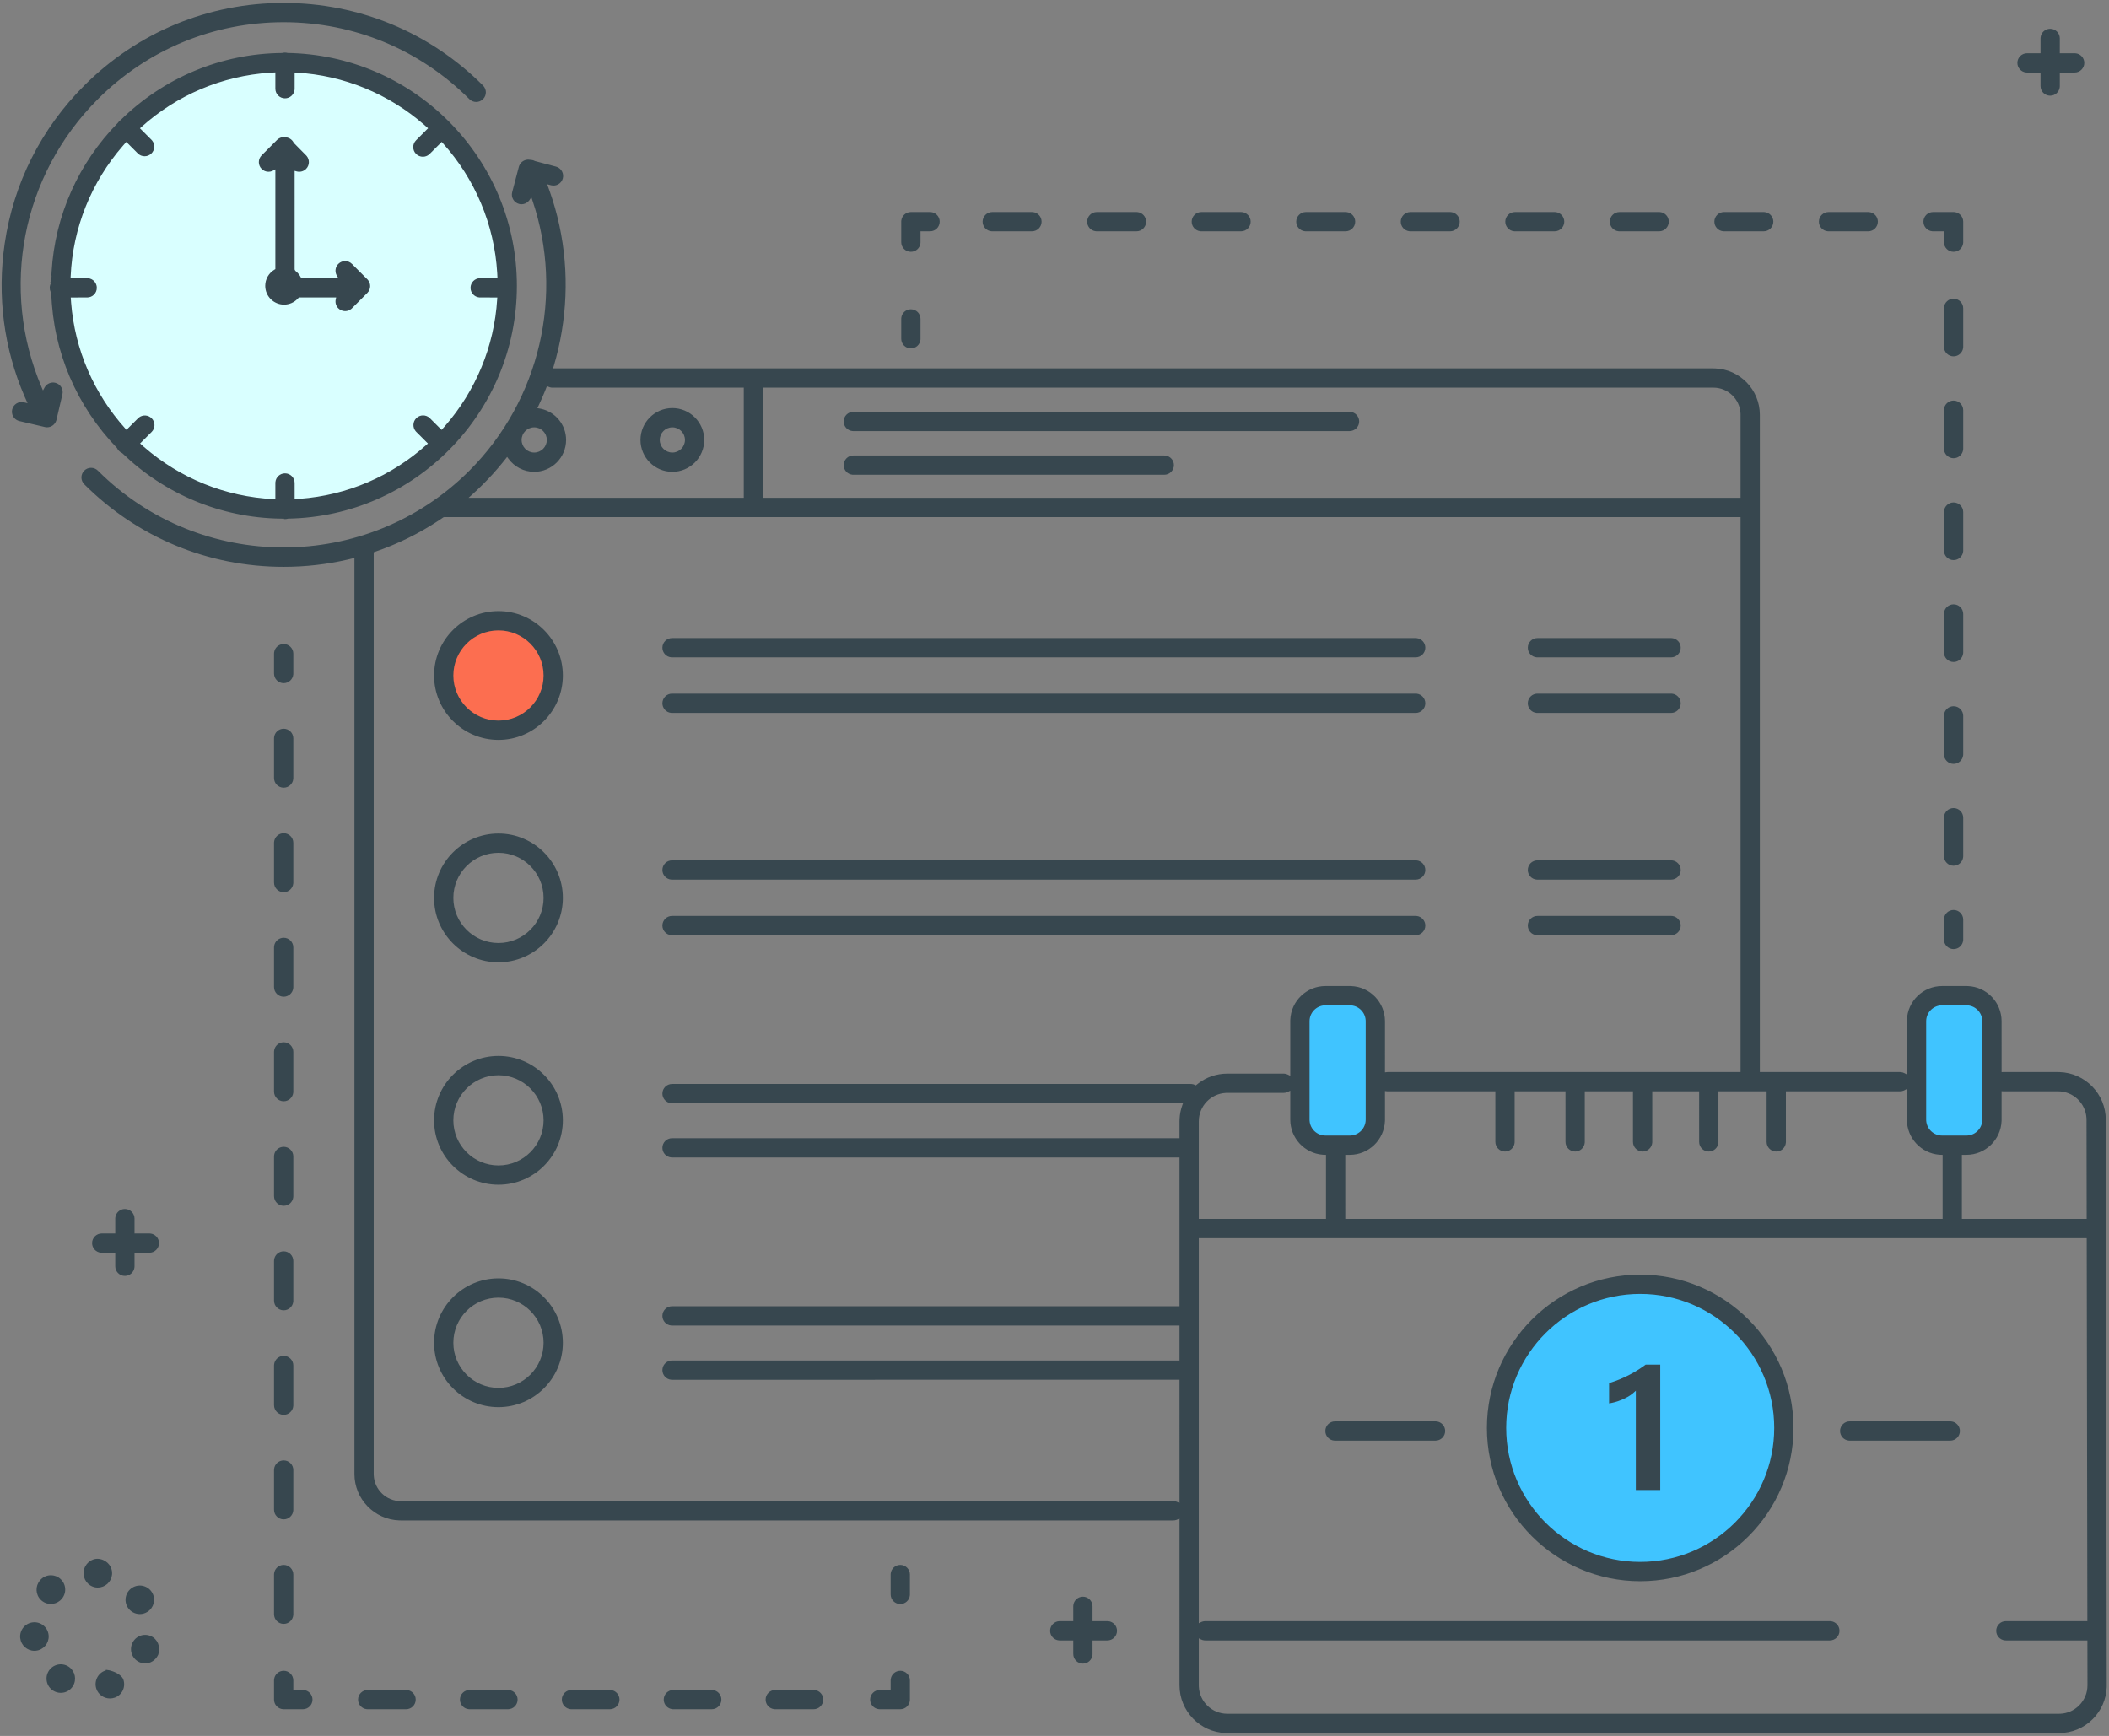
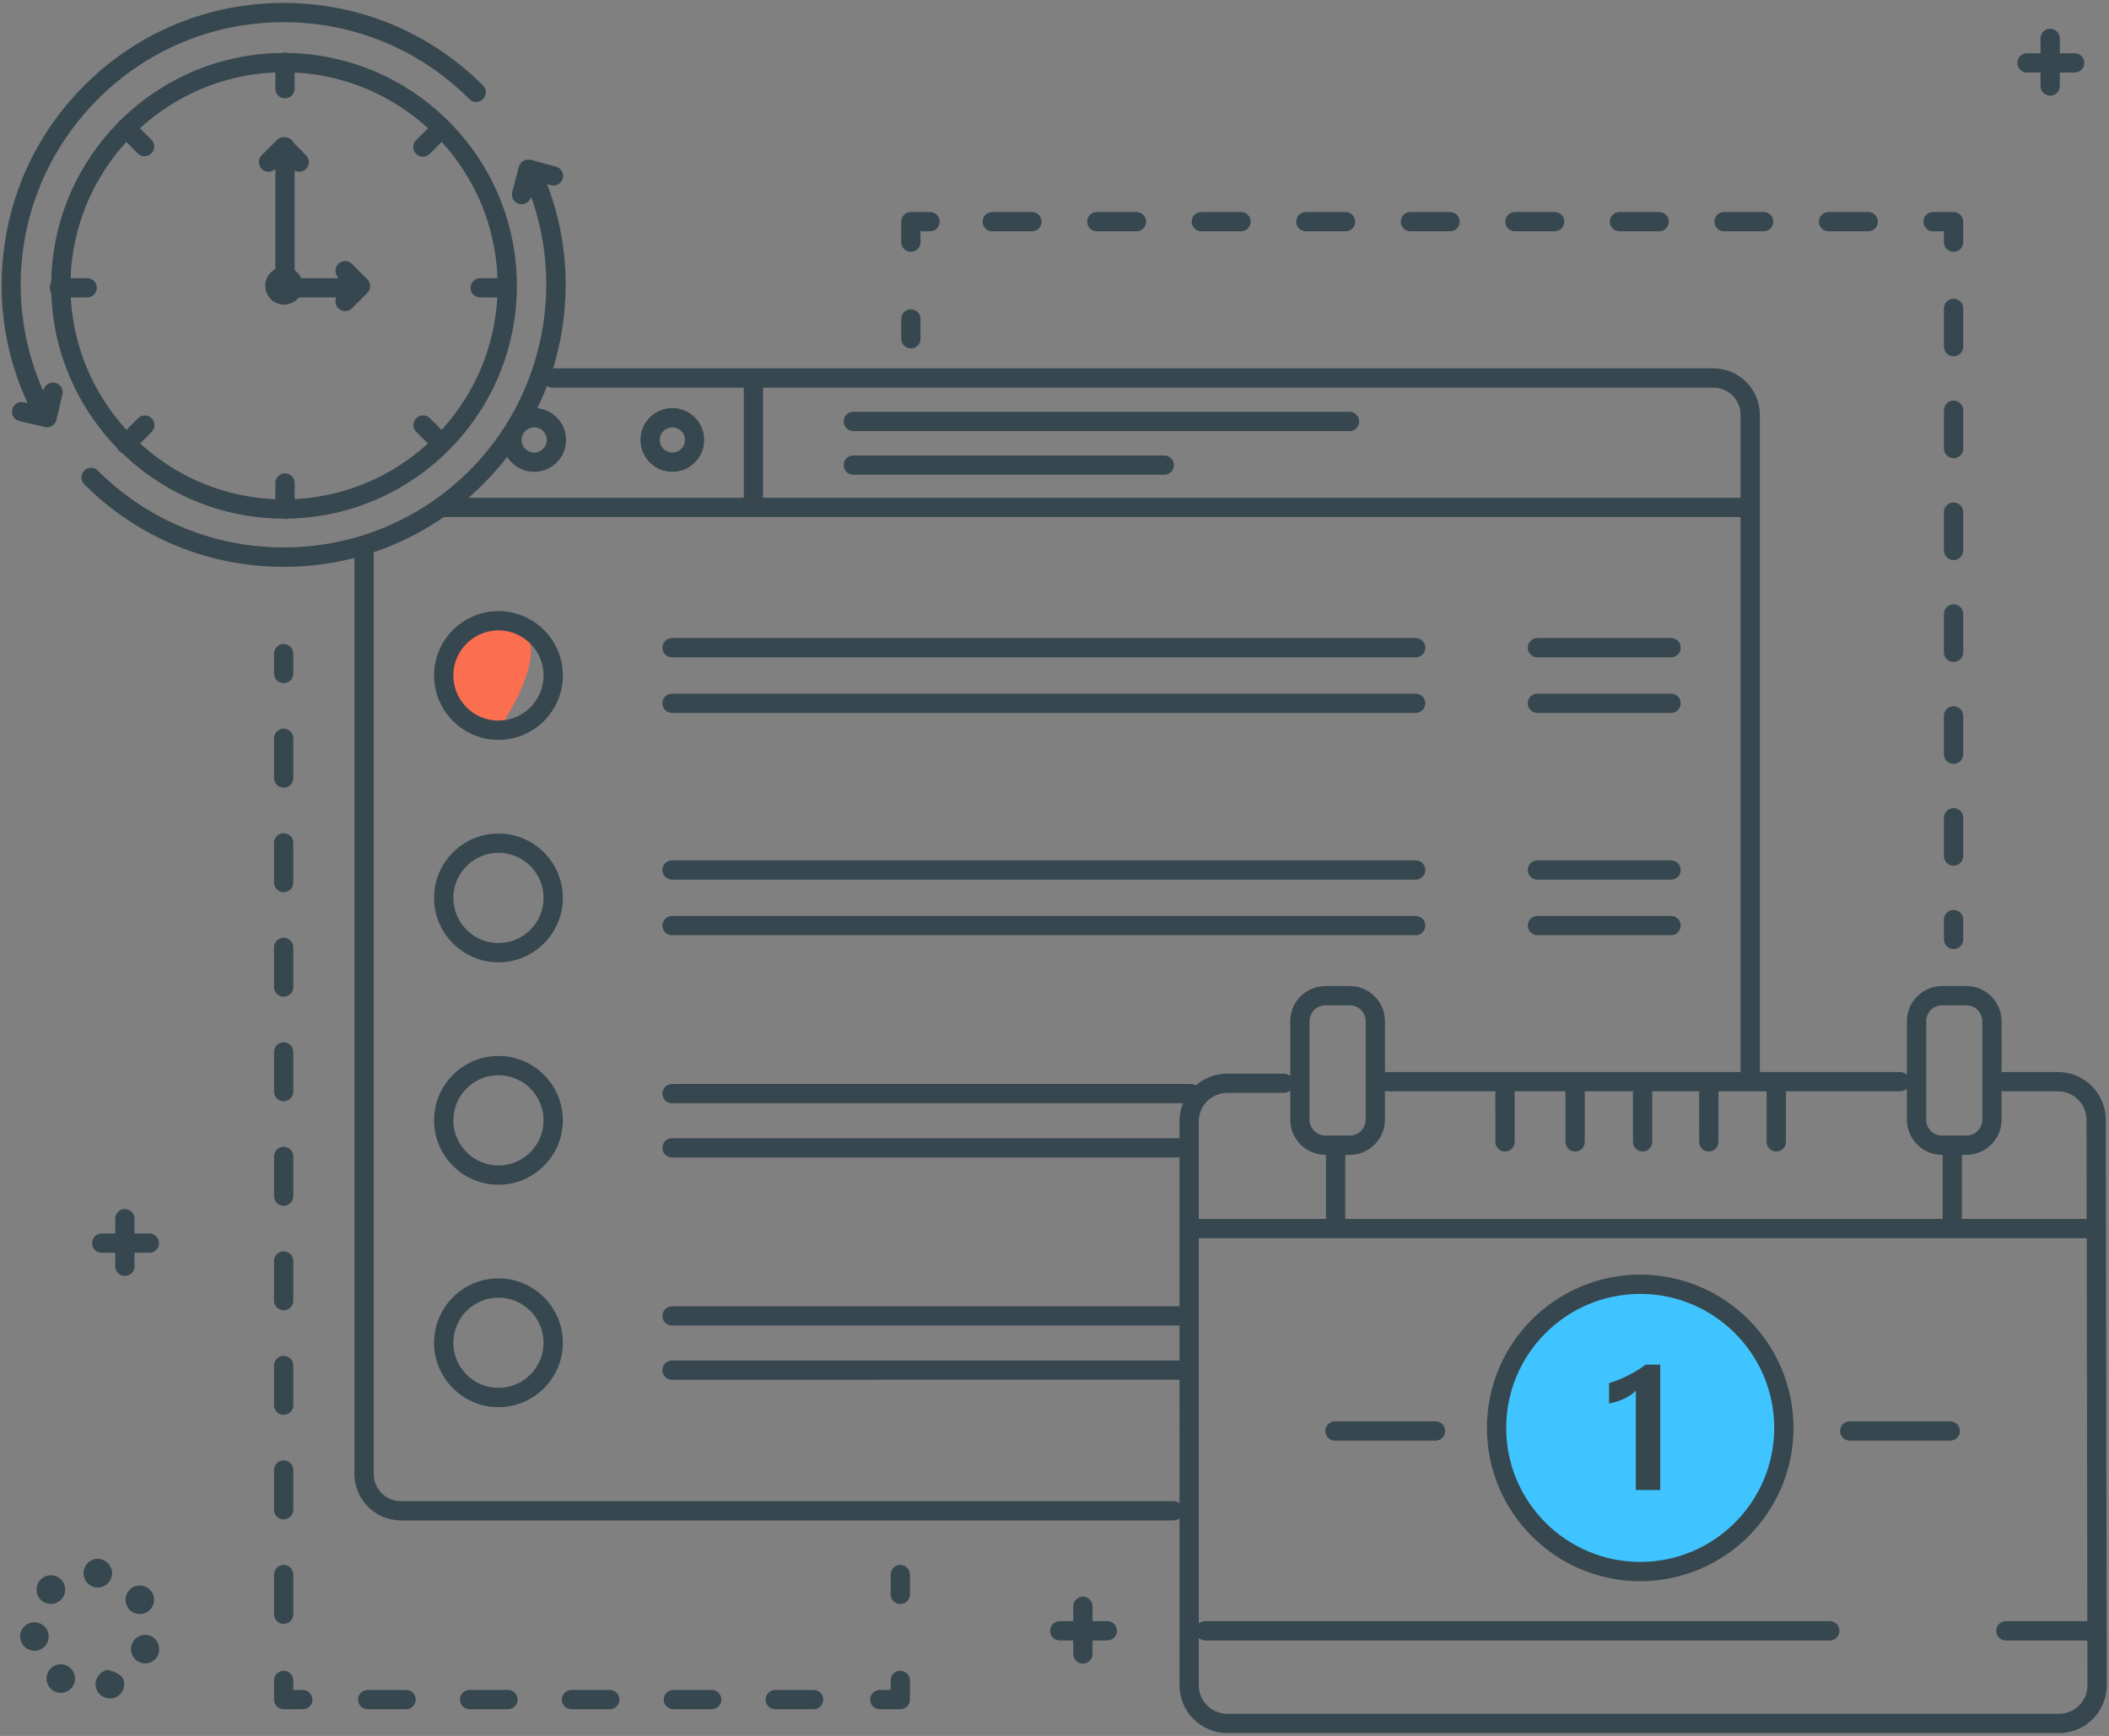
<svg xmlns="http://www.w3.org/2000/svg" width="328px" height="270px" viewBox="0 0 328 270" version="1.1">
  <rect x="0" y="0" width="328" height="270" fill="#808080" stroke="none" />
  <title>82F70906-234B-457C-8D2A-291B7A32D127</title>
  <g id="Page-1" stroke="none" stroke-width="1" fill="none" fill-rule="evenodd">
    <g id="Unity-Development-Services" transform="translate(-227, -1553)">
      <g id="Group-176" transform="translate(227, 1553)">
        <g id="Group-6" transform="translate(9.458, 9.739)">
          <path d="M245.885,190.261 C233.545,190.261 223.542,200.264 223.542,212.603 C223.542,224.942 233.545,234.945 245.885,234.945 C258.224,234.945 268.227,224.942 268.227,212.603 C268.227,200.264 258.224,190.261 245.885,190.261" id="Fill-1" fill="#40C4FF" />
-           <path d="M34.715,-6.39488462e-14 C15.542,-6.39488462e-14 -3.33244543e-12,15.542 -3.33244543e-12,34.715 C-3.33244543e-12,53.888 15.542,69.431 34.715,69.431 C53.888,69.431 69.43,53.888 69.43,34.715 C69.43,15.542 53.888,-6.39488462e-14 34.715,-6.39488462e-14" id="Fill-3" fill="#D9FFFF" />
-           <path d="M68.065,86.808 C63.362,86.808 59.55,90.621 59.55,95.323 C59.55,100.026 63.362,103.839 68.065,103.839 C72.768,103.839 76.58,100.026 76.58,95.323 C76.58,90.621 72.768,86.808 68.065,86.808" id="Fill-5" fill="#FC6E50" />
-           <path d="M200.36,145.229 L196.582,145.229 C194.386,145.229 192.606,147.009 192.606,149.205 L192.606,164.507 C192.606,166.703 194.386,168.484 196.582,168.484 L200.36,168.484 C202.556,168.484 204.336,166.703 204.336,164.507 L204.336,149.205 C204.336,147.009 202.556,145.229 200.36,145.229" id="Fill-7" fill="#40C4FF" />
-           <path d="M296.259,145.229 L292.482,145.229 C290.285,145.229 288.505,147.009 288.505,149.205 L288.505,164.507 C288.505,166.703 290.285,168.484 292.482,168.484 L296.259,168.484 C298.455,168.484 300.235,166.703 300.235,164.507 L300.235,149.205 C300.235,147.009 298.455,145.229 296.259,145.229" id="Fill-9" fill="#40C4FF" />
+           <path d="M68.065,86.808 C63.362,86.808 59.55,90.621 59.55,95.323 C59.55,100.026 63.362,103.839 68.065,103.839 C76.58,90.621 72.768,86.808 68.065,86.808" id="Fill-5" fill="#FC6E50" />
        </g>
        <path d="M82.053,24.833 L82.23,24.833 L82.371,24.847 L82.413,24.857 L82.598,24.866 C82.835,24.888 83.039,24.951 83.223,25.054 L83.223,25.054 L86.461,25.913 L86.599,25.956 C87.316,26.219 87.728,26.99 87.531,27.743 C87.32,28.544 86.5,29.023 85.7,28.813 L85.7,28.813 L85.094,28.655 L85.26,29.105 L85.496,29.758 C87.956,36.741 88.598,44.205 87.363,51.583 C87.057,53.412 86.639,55.211 86.11,56.973 L86.11,56.973 L86.014,57.295 L266.477,57.295 L266.719,57.299 C270.588,57.427 273.697,60.615 273.697,64.514 L273.697,64.514 L273.697,166.742 L295.493,166.742 L295.642,166.75 C295.838,166.769 296.027,166.826 296.199,166.918 L296.199,166.918 L296.567,167.115 L296.566,158.842 L296.571,158.621 C296.686,155.699 299.092,153.366 302.042,153.366 L302.042,153.366 L305.819,153.366 L306.04,153.37 C308.962,153.486 311.295,155.891 311.295,158.842 L311.295,158.842 L311.296,166.746 L311.55,166.741 L320.077,166.741 L320.321,166.745 C324.295,166.874 327.495,170.148 327.501,174.153 L327.501,174.153 L327.647,262.114 L327.641,262.426 C327.568,264.295 326.806,266.04 325.477,267.371 C324.074,268.777 322.209,269.55 320.223,269.55 L320.223,269.55 L190.866,269.55 L190.621,269.546 C186.64,269.417 183.441,266.138 183.441,262.126 L183.441,262.126 L183.442,236.188 L183.089,236.348 L182.942,236.405 C182.792,236.454 182.633,236.48 182.471,236.48 L182.471,236.48 L62.342,236.48 L62.099,236.476 C58.23,236.348 55.122,233.16 55.122,229.26 L55.122,229.26 L55.122,86.78 L54.811,86.857 L54.065,87.036 C50.824,87.785 47.49,88.164 44.113,88.164 C32.398,88.164 21.386,83.603 13.103,75.319 C12.517,74.734 12.517,73.784 13.103,73.199 C13.688,72.613 14.638,72.613 15.223,73.199 C31.153,89.129 57.072,89.129 73.002,73.199 C83.991,62.211 87.774,45.816 82.803,31.155 L82.803,31.155 L82.64,30.673 L82.358,31.097 L82.269,31.217 C81.987,31.563 81.56,31.768 81.109,31.768 C80.981,31.768 80.853,31.752 80.727,31.719 C79.926,31.509 79.447,30.689 79.657,29.888 L79.657,29.888 L80.691,25.949 L80.736,25.807 C80.856,25.484 81.084,25.21 81.385,25.035 C81.641,24.885 81.936,24.815 82.23,24.833 Z M324.533,192.584 L186.439,192.584 L186.439,252.471 L186.798,252.296 L186.953,252.231 C187.112,252.175 187.28,252.146 187.452,252.146 L187.452,252.146 L284.586,252.146 L284.731,252.153 C285.491,252.226 286.085,252.866 286.085,253.646 C286.085,254.474 285.414,255.145 284.586,255.145 L284.586,255.145 L187.452,255.145 L187.281,255.135 C187.112,255.116 186.949,255.069 186.798,254.995 L186.798,254.995 L186.439,254.82 L186.439,262.126 L186.445,262.334 C186.554,264.678 188.495,266.552 190.866,266.552 L190.866,266.552 L320.223,266.552 L320.459,266.546 C321.553,266.489 322.575,266.034 323.355,265.253 C324.191,264.416 324.651,263.302 324.649,262.119 L324.649,262.119 L324.637,255.145 L311.957,255.145 L311.812,255.138 C311.052,255.065 310.457,254.425 310.457,253.646 C310.457,252.818 311.129,252.146 311.957,252.146 L311.957,252.146 L324.631,252.146 L324.533,192.584 Z M44.118,259.864 C44.945,259.864 45.617,260.535 45.617,261.363 L45.617,261.363 L45.617,262.848 L47.102,262.848 L47.246,262.855 C48.006,262.927 48.601,263.568 48.601,264.347 C48.601,265.175 47.929,265.846 47.102,265.846 L47.102,265.846 L44.118,265.846 L43.973,265.839 C43.213,265.767 42.618,265.126 42.618,264.347 L42.618,264.347 L42.618,261.363 L42.625,261.218 C42.698,260.458 43.338,259.864 44.118,259.864 Z M126.537,262.848 L126.682,262.855 C127.442,262.927 128.037,263.568 128.037,264.347 C128.037,265.175 127.365,265.846 126.537,265.846 L126.537,265.846 L120.569,265.846 L120.425,265.839 C119.665,265.767 119.07,265.126 119.07,264.347 C119.07,263.519 119.742,262.848 120.569,262.848 L120.569,262.848 L126.537,262.848 Z M63.153,262.848 L63.298,262.855 C64.058,262.927 64.653,263.568 64.653,264.347 C64.653,265.175 63.981,265.846 63.153,265.846 L63.153,265.846 L57.185,265.846 L57.041,265.839 C56.281,265.767 55.686,265.126 55.686,264.347 C55.686,263.519 56.357,262.848 57.185,262.848 L57.185,262.848 L63.153,262.848 Z M78.999,262.848 L79.144,262.855 C79.904,262.927 80.499,263.568 80.499,264.347 C80.499,265.175 79.827,265.846 78.999,265.846 L78.999,265.846 L73.031,265.846 L72.887,265.839 C72.127,265.767 71.532,265.126 71.532,264.347 C71.532,263.519 72.203,262.848 73.031,262.848 L73.031,262.848 L78.999,262.848 Z M140.017,259.864 C140.845,259.864 141.516,260.535 141.516,261.363 L141.516,261.363 L141.516,264.347 L141.509,264.491 C141.437,265.251 140.796,265.846 140.017,265.846 L140.017,265.846 L136.827,265.846 L136.683,265.839 C135.923,265.767 135.328,265.126 135.328,264.347 C135.328,263.519 135.999,262.848 136.827,262.848 L136.827,262.848 L138.518,262.848 L138.518,261.363 L138.525,261.219 C138.597,260.458 139.238,259.864 140.017,259.864 Z M110.691,262.848 L110.836,262.855 C111.596,262.927 112.191,263.568 112.191,264.347 C112.191,265.175 111.519,265.846 110.691,265.846 L110.691,265.846 L104.723,265.846 L104.579,265.839 C103.819,265.767 103.224,265.126 103.224,264.347 C103.224,263.519 103.896,262.848 104.723,262.848 L104.723,262.848 L110.691,262.848 Z M94.845,262.848 L94.99,262.855 C95.75,262.927 96.345,263.568 96.345,264.347 C96.345,265.175 95.673,265.846 94.845,265.846 L94.845,265.846 L88.877,265.846 L88.733,265.839 C87.973,265.767 87.378,265.126 87.378,264.347 C87.378,263.519 88.049,262.848 88.877,262.848 L88.877,262.848 L94.845,262.848 Z M16.483,259.616 L16.485,259.664 C16.491,259.702 16.508,259.717 16.544,259.723 L16.544,259.723 L16.647,259.733 C16.894,259.753 17.23,259.835 17.57,259.961 C18.382,260.263 19.012,260.732 19.182,261.221 C19.587,262.384 18.988,263.645 17.836,264.045 C17.601,264.127 17.346,264.169 17.097,264.169 C16.155,264.169 15.3,263.576 14.989,262.678 C14.59,261.532 15.199,260.258 16.318,259.853 L16.318,259.853 L16.483,259.793 L16.483,259.616 Z M7.578,259.893 C8.232,258.856 9.601,258.546 10.639,259.2 L10.639,259.2 L10.776,259.293 C11.702,259.978 11.956,261.271 11.333,262.261 C10.922,262.913 10.211,263.296 9.453,263.296 C9.035,263.296 8.628,263.181 8.272,262.955 C7.234,262.299 6.923,260.929 7.578,259.893 Z M168.416,248.339 C169.244,248.339 169.915,249.011 169.915,249.838 L169.915,249.838 L169.915,252.146 L172.223,252.146 L172.368,252.153 C173.128,252.226 173.723,252.866 173.723,253.646 C173.723,254.474 173.051,255.145 172.223,255.145 L172.223,255.145 L169.915,255.145 L169.915,257.247 L169.909,257.391 C169.836,258.152 169.195,258.746 168.416,258.746 C167.588,258.746 166.917,258.075 166.917,257.247 L166.917,257.247 L166.917,255.145 L164.815,255.145 L164.671,255.138 C163.91,255.065 163.316,254.425 163.316,253.646 C163.316,252.818 163.987,252.146 164.815,252.146 L164.815,252.146 L166.917,252.146 L166.917,249.838 L166.924,249.694 C166.997,248.934 167.637,248.339 168.416,248.339 Z M20.499,255.764 C20.905,254.603 22.151,253.998 23.304,254.404 L23.304,254.404 L23.449,254.461 C24.487,254.91 25,256.106 24.638,257.239 L24.638,257.239 L24.626,257.317 L24.554,257.47 C24.169,258.219 23.422,258.717 22.57,258.717 C22.324,258.717 22.1,258.678 21.858,258.592 C20.701,258.186 20.092,256.92 20.499,255.764 Z M5.106,252.332 C6.325,252.195 7.423,253.072 7.558,254.29 L7.558,254.29 L7.571,254.449 C7.618,255.602 6.765,256.612 5.6,256.743 C5.519,256.752 5.438,256.756 5.35,256.756 C4.226,256.756 3.274,255.91 3.147,254.782 C3.012,253.565 3.889,252.467 5.106,252.332 Z M44.117,243.4 C44.945,243.4 45.617,244.072 45.617,244.899 L45.617,244.899 L45.617,251.073 L45.61,251.218 C45.537,251.978 44.897,252.572 44.117,252.572 C43.29,252.572 42.618,251.901 42.618,251.073 L42.618,251.073 L42.618,244.899 L42.625,244.755 C42.698,243.995 43.338,243.4 44.117,243.4 Z M20.565,246.945 C21.602,246.294 22.973,246.608 23.624,247.646 L23.624,247.646 L23.707,247.789 C24.245,248.808 23.914,250.083 22.921,250.705 C22.562,250.93 22.157,251.045 21.745,251.045 C20.987,251.045 20.273,250.659 19.862,250.004 C19.211,248.965 19.525,247.596 20.565,246.945 Z M140.017,243.4 C140.845,243.4 141.516,244.072 141.516,244.899 L141.516,244.899 L141.516,247.986 L141.509,248.131 C141.437,248.891 140.796,249.486 140.017,249.486 C139.189,249.486 138.518,248.814 138.518,247.986 L138.518,247.986 L138.518,244.899 L138.524,244.755 C138.597,243.995 139.238,243.4 140.017,243.4 Z M6.389,245.62 C7.227,244.795 8.632,244.799 9.496,245.668 C10.36,246.538 10.356,247.944 9.487,248.807 L9.487,248.807 L9.328,248.955 C8.927,249.291 8.425,249.471 7.904,249.471 C7.319,249.471 6.757,249.243 6.335,248.822 C5.509,247.996 5.47,246.682 6.217,245.811 L6.217,245.811 L6.332,245.686 L6.278,245.722 L6.375,245.637 L6.367,245.646 Z M15.164,242.448 L15.311,242.454 L15.458,242.471 L15.617,242.501 C16.77,242.753 17.553,243.79 17.42,244.944 C17.291,246.069 16.338,246.917 15.217,246.917 L15.217,246.917 L15.006,246.913 L14.808,246.885 C13.673,246.673 12.876,245.605 13.011,244.437 C13.146,243.25 14.177,242.367 15.311,242.454 Z M255.091,198.25 C268.237,198.25 278.933,208.945 278.933,222.091 C278.933,235.237 268.237,245.933 255.091,245.933 C241.945,245.933 231.25,235.237 231.25,222.091 C231.25,208.945 241.945,198.25 255.091,198.25 Z M255.091,201.248 C243.598,201.248 234.248,210.598 234.248,222.091 C234.248,233.584 243.598,242.934 255.091,242.934 C266.584,242.934 275.934,233.584 275.934,222.091 C275.934,210.598 266.584,201.248 255.091,201.248 Z M44.117,227.143 C44.945,227.143 45.617,227.814 45.617,228.642 L45.617,228.642 L45.617,234.816 L45.61,234.96 C45.537,235.72 44.897,236.315 44.117,236.315 C43.29,236.315 42.618,235.644 42.618,234.816 L42.618,234.816 L42.618,228.642 L42.625,228.497 C42.698,227.737 43.338,227.143 44.117,227.143 Z M69.138,80.415 L68.966,80.457 L68.285,80.917 C65.17,82.983 61.816,84.633 58.29,85.833 L58.29,85.833 L58.12,85.891 L58.12,229.26 L58.126,229.471 C58.236,231.701 60.084,233.482 62.342,233.482 L62.342,233.482 L182.471,233.482 L182.632,233.49 C182.791,233.507 182.945,233.549 183.089,233.614 L183.089,233.614 L183.442,233.774 L183.441,214.603 L104.518,214.604 L104.373,214.597 C103.613,214.524 103.018,213.884 103.018,213.104 C103.018,212.277 103.69,211.605 104.518,211.605 L104.518,211.605 L183.441,211.605 L183.441,206.166 L104.518,206.166 L104.373,206.159 C103.613,206.087 103.018,205.446 103.018,204.667 C103.018,203.839 103.69,203.168 104.518,203.168 L104.518,203.168 L183.441,203.167 L183.441,180.03 L104.518,180.031 L104.373,180.024 C103.613,179.951 103.018,179.311 103.018,178.531 C103.018,177.703 103.69,177.032 104.518,177.032 L104.518,177.032 L183.441,177.032 L183.441,174.408 L183.45,174.043 C183.486,173.315 183.627,172.604 183.868,171.927 L183.868,171.927 L183.986,171.594 L104.518,171.593 L104.373,171.586 C103.613,171.514 103.018,170.873 103.018,170.094 C103.018,169.266 103.69,168.595 104.518,168.595 L104.518,168.595 L185.188,168.595 L185.359,168.604 C185.527,168.623 185.69,168.67 185.841,168.744 L185.841,168.744 L185.986,168.814 L186.11,168.71 L186.348,168.52 C187.633,167.531 189.209,166.984 190.866,166.984 L190.866,166.984 L199.633,166.984 L199.774,166.99 C199.96,167.008 200.14,167.059 200.305,167.142 L200.305,167.142 L200.667,167.324 L200.667,158.842 L200.671,158.621 C200.787,155.699 203.192,153.366 206.143,153.366 L206.143,153.366 L209.92,153.366 L210.14,153.37 C213.062,153.486 215.396,155.891 215.396,158.842 L215.396,158.842 L215.395,166.786 L215.674,166.753 L215.762,166.745 L215.851,166.742 L270.698,166.742 L270.698,80.427 L69.327,80.427 L69.232,80.424 L69.138,80.415 Z M258.208,212.25 L258.208,231.75 L254.411,231.75 L254.411,216.302 L253.995,216.67 L253.82,216.816 C253.636,216.961 253.429,217.1 253.197,217.234 C252.884,217.414 252.551,217.578 252.197,217.724 C251.842,217.87 251.475,217.994 251.095,218.096 L251.095,218.096 L250.842,218.159 L250.591,218.214 L250.342,218.26 L250.25,218.273 L250.25,215.117 L250.632,214.999 C251.559,214.697 252.442,214.331 253.279,213.9 L253.279,213.9 L253.773,213.638 L254.251,213.368 C254.721,213.093 255.167,212.805 255.589,212.504 L255.589,212.504 L255.934,212.25 L258.208,212.25 Z M223.26,221.072 L223.404,221.079 C224.165,221.151 224.759,221.792 224.759,222.571 C224.759,223.399 224.088,224.07 223.26,224.07 L223.26,224.07 L207.62,224.07 L207.475,224.063 C206.715,223.991 206.121,223.35 206.121,222.571 C206.121,221.743 206.792,221.072 207.62,221.072 L207.62,221.072 L223.26,221.072 Z M303.313,221.072 L303.458,221.079 C304.218,221.151 304.813,221.792 304.813,222.571 C304.813,223.399 304.141,224.07 303.313,224.07 L303.313,224.07 L287.673,224.07 L287.529,224.063 C286.769,223.991 286.174,223.35 286.174,222.571 C286.174,221.743 286.845,221.072 287.673,221.072 L287.673,221.072 L303.313,221.072 Z M44.117,210.885 C44.945,210.885 45.617,211.556 45.617,212.384 L45.617,212.384 L45.617,218.558 L45.61,218.702 C45.537,219.463 44.897,220.057 44.117,220.057 C43.29,220.057 42.618,219.386 42.618,218.558 L42.618,218.558 L42.618,212.384 L42.625,212.24 C42.698,211.48 43.338,210.885 44.117,210.885 Z M77.523,198.833 C83.044,198.833 87.537,203.326 87.537,208.847 C87.537,214.369 83.044,218.862 77.523,218.862 C72.001,218.862 67.508,214.369 67.508,208.847 C67.508,203.326 72.001,198.833 77.523,198.833 Z M77.523,201.831 C73.654,201.831 70.506,204.979 70.506,208.847 C70.506,212.716 73.654,215.863 77.523,215.863 C81.391,215.863 84.539,212.716 84.539,208.847 C84.539,204.978 81.391,201.831 77.523,201.831 Z M44.117,194.627 C44.945,194.627 45.617,195.299 45.617,196.127 L45.617,196.127 L45.617,202.3 L45.61,202.445 C45.537,203.205 44.897,203.8 44.117,203.8 C43.29,203.8 42.618,203.128 42.618,202.3 L42.618,202.3 L42.618,196.127 L42.625,195.982 C42.698,195.222 43.338,194.627 44.117,194.627 Z M19.422,188.042 C20.25,188.042 20.922,188.713 20.922,189.541 L20.922,189.541 L20.921,191.849 L23.23,191.849 L23.374,191.856 C24.134,191.929 24.729,192.569 24.729,193.348 C24.729,194.176 24.057,194.848 23.23,194.848 L23.23,194.848 L20.921,194.847 L20.922,196.95 L20.915,197.094 C20.842,197.854 20.202,198.449 19.422,198.449 C18.594,198.449 17.923,197.778 17.923,196.95 L17.923,196.95 L17.923,194.847 L15.821,194.848 L15.677,194.841 C14.916,194.768 14.322,194.128 14.322,193.348 C14.322,192.52 14.993,191.849 15.821,191.849 L15.821,191.849 L17.923,191.849 L17.923,189.541 L17.93,189.397 C18.003,188.637 18.643,188.042 19.422,188.042 Z M311.295,169.721 L311.295,174.143 L311.291,174.364 C311.175,177.286 308.77,179.619 305.819,179.619 L305.819,179.619 L305.121,179.619 L305.121,189.585 L324.527,189.585 L324.503,174.158 L324.497,173.944 C324.381,171.606 322.442,169.739 320.077,169.739 L320.077,169.739 L311.587,169.739 L311.295,169.721 Z M296.567,169.368 L296.199,169.565 L296.067,169.627 C295.887,169.702 295.693,169.741 295.493,169.741 L295.493,169.741 L277.75,169.741 L277.751,177.605 L277.744,177.75 C277.671,178.51 277.031,179.104 276.252,179.104 C275.424,179.104 274.752,178.433 274.752,177.605 L274.752,177.605 L274.752,169.741 L267.255,169.741 L267.255,177.605 L267.249,177.75 C267.176,178.51 266.535,179.104 265.756,179.104 C264.928,179.104 264.257,178.433 264.257,177.605 L264.257,177.605 L264.256,169.741 L256.965,169.741 L256.966,177.605 L256.959,177.75 C256.886,178.51 256.246,179.104 255.467,179.104 C254.639,179.104 253.967,178.433 253.967,177.605 L253.967,177.605 L253.967,169.741 L246.47,169.741 L246.47,177.605 L246.463,177.75 C246.391,178.51 245.75,179.104 244.971,179.104 C244.143,179.104 243.472,178.433 243.472,177.605 L243.472,177.605 L243.471,169.741 L235.563,169.741 L235.563,177.605 L235.556,177.75 C235.484,178.51 234.843,179.104 234.064,179.104 C233.236,179.104 232.565,178.433 232.565,177.605 L232.565,177.605 L232.564,169.741 L215.851,169.741 L215.762,169.738 L215.674,169.731 L215.395,169.698 L215.396,174.143 L215.391,174.364 C215.276,177.286 212.87,179.619 209.92,179.619 L209.92,179.619 L209.221,179.619 L209.222,189.585 L302.123,189.585 L302.123,179.62 L301.827,179.615 L301.603,179.602 C298.779,179.38 296.566,177.014 296.566,174.143 L296.566,174.143 L296.567,169.368 Z M200.667,169.641 L200.305,169.823 L200.179,169.88 C200.007,169.947 199.823,169.982 199.633,169.982 L199.633,169.982 L190.866,169.982 L190.658,169.987 C188.313,170.096 186.44,172.037 186.44,174.408 L186.44,174.408 L186.439,189.585 L206.223,189.585 L206.223,179.62 L205.927,179.615 L205.703,179.602 C202.88,179.38 200.667,177.014 200.667,174.143 L200.667,174.143 L200.667,169.641 Z M44.117,178.37 C44.945,178.37 45.617,179.041 45.617,179.869 L45.617,179.869 L45.617,186.043 L45.61,186.187 C45.537,186.947 44.897,187.542 44.117,187.542 C43.29,187.542 42.618,186.871 42.618,186.043 L42.618,186.043 L42.618,179.869 L42.625,179.725 C42.698,178.964 43.338,178.37 44.117,178.37 Z M77.523,164.238 C83.044,164.238 87.537,168.731 87.537,174.252 C87.537,179.774 83.044,184.267 77.523,184.267 C72.001,184.267 67.508,179.774 67.508,174.252 C67.508,168.731 72.001,164.238 77.523,164.238 Z M77.523,167.236 C73.654,167.236 70.506,170.384 70.506,174.252 C70.506,178.121 73.654,181.268 77.523,181.268 C81.391,181.268 84.539,178.121 84.539,174.252 C84.539,170.384 81.391,167.236 77.523,167.236 Z M209.92,156.364 L206.143,156.364 L205.98,156.37 C204.688,156.454 203.665,157.528 203.665,158.842 L203.665,158.842 L203.665,174.143 L203.671,174.306 C203.755,175.598 204.829,176.621 206.143,176.621 L206.143,176.621 L209.92,176.621 L210.083,176.615 C211.375,176.531 212.397,175.457 212.397,174.143 L212.397,174.143 L212.397,158.842 L212.392,158.679 C212.308,157.387 211.233,156.364 209.92,156.364 L209.92,156.364 Z M305.819,156.364 L302.042,156.364 L301.879,156.37 C300.587,156.454 299.565,157.528 299.565,158.842 L299.565,158.842 L299.565,174.143 L299.57,174.306 C299.654,175.598 300.729,176.621 302.042,176.621 L302.042,176.621 L305.819,176.621 L305.982,176.615 C307.275,176.531 308.297,175.457 308.297,174.143 L308.297,174.143 L308.297,158.842 L308.291,158.679 C308.207,157.387 307.133,156.364 305.819,156.364 L305.819,156.364 Z M44.117,162.112 C44.945,162.112 45.617,162.783 45.617,163.611 L45.617,163.611 L45.617,169.785 L45.61,169.93 C45.537,170.69 44.897,171.284 44.117,171.284 C43.29,171.284 42.618,170.613 42.618,169.785 L42.618,169.785 L42.618,163.611 L42.625,163.467 C42.698,162.707 43.338,162.112 44.117,162.112 Z M44.117,145.854 C44.945,145.854 45.617,146.526 45.617,147.354 L45.617,147.354 L45.617,153.528 L45.61,153.672 C45.537,154.432 44.897,155.027 44.117,155.027 C43.29,155.027 42.618,154.355 42.618,153.528 L42.618,153.528 L42.618,147.354 L42.625,147.209 C42.698,146.449 43.338,145.854 44.117,145.854 Z M77.523,129.643 C83.044,129.643 87.537,134.136 87.537,139.657 C87.537,145.179 83.044,149.672 77.523,149.672 C72.001,149.672 67.508,145.179 67.508,139.657 C67.508,134.136 72.001,129.643 77.523,129.643 Z M303.828,141.533 C304.656,141.533 305.327,142.204 305.327,143.032 L305.327,143.032 L305.327,146.119 L305.32,146.263 C305.248,147.024 304.607,147.618 303.828,147.618 C303,147.618 302.329,146.947 302.329,146.119 L302.329,146.119 L302.329,143.032 L302.335,142.888 C302.408,142.128 303.049,141.533 303.828,141.533 Z M77.523,132.641 C73.654,132.641 70.506,135.789 70.506,139.657 C70.506,143.526 73.654,146.673 77.523,146.673 C81.391,146.673 84.539,143.526 84.539,139.657 C84.539,135.789 81.391,132.641 77.523,132.641 Z M220.173,142.459 L220.318,142.466 C221.078,142.538 221.672,143.179 221.672,143.958 C221.672,144.786 221.001,145.457 220.173,145.457 L220.173,145.457 L104.518,145.457 L104.373,145.451 C103.613,145.378 103.018,144.737 103.018,143.958 C103.018,143.13 103.69,142.459 104.518,142.459 L104.518,142.459 L220.173,142.459 Z M259.891,142.459 L260.036,142.466 C260.796,142.538 261.39,143.179 261.39,143.958 C261.39,144.786 260.719,145.457 259.891,145.457 L259.891,145.457 L239.106,145.457 L238.962,145.451 C238.201,145.378 237.607,144.737 237.607,143.958 C237.607,143.13 238.278,142.459 239.106,142.459 L239.106,142.459 L259.891,142.459 Z M44.117,129.597 C44.945,129.597 45.617,130.268 45.617,131.096 L45.617,131.096 L45.617,137.27 L45.61,137.414 C45.537,138.174 44.897,138.769 44.117,138.769 C43.29,138.769 42.618,138.098 42.618,137.27 L42.618,137.27 L42.618,131.096 L42.625,130.952 C42.698,130.192 43.338,129.597 44.117,129.597 Z M220.173,133.816 L220.318,133.822 C221.078,133.895 221.672,134.536 221.672,135.315 C221.672,136.143 221.001,136.814 220.173,136.814 L220.173,136.814 L104.518,136.814 L104.373,136.807 C103.613,136.735 103.018,136.094 103.018,135.315 C103.018,134.487 103.69,133.816 104.518,133.816 L104.518,133.816 L220.173,133.816 Z M259.891,133.816 L260.036,133.822 C260.796,133.895 261.39,134.536 261.39,135.315 C261.39,136.143 260.719,136.814 259.891,136.814 L259.891,136.814 L239.106,136.814 L238.962,136.807 C238.201,136.735 237.607,136.094 237.607,135.315 C237.607,134.487 238.278,133.816 239.106,133.816 L239.106,133.816 L259.891,133.816 Z M303.828,125.687 C304.656,125.687 305.327,126.358 305.327,127.186 L305.327,127.186 L305.327,133.154 L305.32,133.298 C305.248,134.059 304.607,134.653 303.828,134.653 C303,134.653 302.329,133.982 302.329,133.154 L302.329,133.154 L302.329,127.186 L302.335,127.042 C302.408,126.281 303.049,125.687 303.828,125.687 Z M44.117,113.339 C44.945,113.339 45.617,114.011 45.617,114.838 L45.617,114.838 L45.617,121.012 L45.61,121.157 C45.537,121.917 44.897,122.512 44.117,122.512 C43.29,122.512 42.618,121.84 42.618,121.012 L42.618,121.012 L42.618,114.838 L42.625,114.694 C42.698,113.934 43.338,113.339 44.117,113.339 Z M303.828,109.841 C304.656,109.841 305.327,110.512 305.327,111.34 L305.327,111.34 L305.327,117.308 L305.32,117.452 C305.248,118.213 304.607,118.807 303.828,118.807 C303,118.807 302.329,118.136 302.329,117.308 L302.329,117.308 L302.329,111.34 L302.335,111.196 C302.408,110.435 303.049,109.841 303.828,109.841 Z M77.523,95.048 C83.044,95.048 87.537,99.541 87.537,105.062 C87.537,110.584 83.044,115.077 77.523,115.077 C72.001,115.077 67.508,110.584 67.508,105.062 C67.508,99.541 72.001,95.048 77.523,95.048 Z M77.523,98.046 C73.654,98.046 70.506,101.194 70.506,105.062 C70.506,108.931 73.654,112.078 77.523,112.078 C81.391,112.078 84.539,108.931 84.539,105.062 C84.539,101.193 81.391,98.046 77.523,98.046 Z M220.173,107.886 L220.318,107.893 C221.078,107.965 221.672,108.606 221.672,109.385 C221.672,110.213 221.001,110.884 220.173,110.884 L220.173,110.884 L104.518,110.884 L104.373,110.877 C103.613,110.805 103.018,110.164 103.018,109.385 C103.018,108.557 103.69,107.886 104.518,107.886 L104.518,107.886 L220.173,107.886 Z M259.891,107.886 L260.036,107.893 C260.796,107.965 261.39,108.606 261.39,109.385 C261.39,110.213 260.719,110.884 259.891,110.884 L259.891,110.884 L239.106,110.884 L238.962,110.877 C238.201,110.805 237.607,110.164 237.607,109.385 C237.607,108.557 238.278,107.886 239.106,107.886 L239.106,107.886 L259.891,107.886 Z M44.117,100.169 C44.945,100.169 45.617,100.84 45.617,101.668 L45.617,101.668 L45.617,104.755 L45.61,104.899 C45.537,105.659 44.897,106.254 44.117,106.254 C43.29,106.254 42.618,105.583 42.618,104.755 L42.618,104.755 L42.618,101.668 L42.625,101.523 C42.698,100.763 43.338,100.169 44.117,100.169 Z M303.828,93.995 C304.656,93.995 305.327,94.666 305.327,95.494 L305.327,95.494 L305.327,101.462 L305.32,101.606 C305.248,102.367 304.607,102.961 303.828,102.961 C303,102.961 302.329,102.29 302.329,101.462 L302.329,101.462 L302.329,95.494 L302.335,95.35 C302.408,94.589 303.049,93.995 303.828,93.995 Z M220.173,99.242 L220.318,99.249 C221.078,99.322 221.672,99.962 221.672,100.742 C221.672,101.57 221.001,102.241 220.173,102.241 L220.173,102.241 L104.518,102.241 L104.373,102.234 C103.613,102.161 103.018,101.521 103.018,100.742 C103.018,99.914 103.69,99.242 104.518,99.242 L104.518,99.242 L220.173,99.242 Z M259.891,99.242 L260.036,99.249 C260.796,99.322 261.39,99.962 261.39,100.742 C261.39,101.57 260.719,102.241 259.891,102.241 L259.891,102.241 L239.106,102.241 L238.962,102.234 C238.201,102.161 237.607,101.521 237.607,100.742 C237.607,99.914 238.278,99.242 239.106,99.242 L239.106,99.242 L259.891,99.242 Z M303.828,78.149 C304.656,78.149 305.327,78.82 305.327,79.648 L305.327,79.648 L305.327,85.616 L305.32,85.76 C305.248,86.521 304.607,87.115 303.828,87.115 C303,87.115 302.329,86.444 302.329,85.616 L302.329,85.616 L302.329,79.648 L302.335,79.504 C302.408,78.743 303.049,78.149 303.828,78.149 Z M44.323,8.179 C44.463,8.179 44.599,8.198 44.73,8.235 C54.215,8.404 63.038,12.199 69.631,18.722 C69.653,18.741 69.673,18.757 69.691,18.773 L69.691,18.773 L69.785,18.86 C69.827,18.902 69.866,18.946 69.902,18.992 C76.582,25.753 80.387,34.811 80.387,44.454 C80.387,64.184 64.512,80.32 44.813,80.663 C44.611,80.715 44.469,80.736 44.323,80.736 L44.323,80.736 L44.173,80.728 L44.173,80.669 L43.636,80.665 C34.34,80.528 25.618,76.856 19.032,70.497 C18.792,70.374 18.64,70.27 18.507,70.138 C18.375,70.005 18.27,69.852 18.196,69.684 C11.933,63.186 8.271,54.707 7.977,45.642 L7.977,45.642 L7.943,45.522 L7.87,45.383 C7.782,45.192 7.736,44.983 7.736,44.766 L7.736,44.766 L7.744,44.61 L7.768,44.458 C7.8,44.307 7.854,44.163 7.93,44.029 L7.93,44.029 L7.73,43.915 L7.962,43.925 L8.021,42.854 L7.991,42.905 L8.021,42.304 C8.539,33.523 12.221,25.346 18.311,19.128 C18.398,19.003 18.464,18.922 18.539,18.847 C18.613,18.773 18.694,18.707 18.781,18.65 C25.476,12.085 34.376,8.322 43.86,8.241 C44.053,8.197 44.187,8.179 44.323,8.179 Z M42.824,11.264 L42.562,11.277 L42.025,11.307 C34.514,11.789 27.49,14.796 21.962,19.777 L21.962,19.777 L21.766,19.953 L23.554,21.742 L23.657,21.856 C24.138,22.445 24.103,23.313 23.554,23.862 C23.269,24.147 22.889,24.301 22.494,24.301 C22.099,24.301 21.719,24.147 21.434,23.862 L21.434,23.862 L19.646,22.076 L19.47,22.272 L19.124,22.662 C14.213,28.299 11.315,35.422 10.988,43.006 L10.988,43.006 L10.977,43.266 L13.557,43.267 L13.702,43.274 C14.462,43.346 15.057,43.987 15.057,44.766 C15.057,45.594 14.385,46.265 13.557,46.265 L13.557,46.265 L11.004,46.266 L11.021,46.531 L11.059,47.069 C11.633,54.404 14.619,61.251 19.492,66.661 L19.492,66.661 L19.668,66.857 L21.466,65.059 L21.579,64.956 C22.168,64.476 23.037,64.51 23.586,65.059 C24.171,65.645 24.171,66.594 23.586,67.179 L23.586,67.179 L21.789,68.976 L22.382,69.504 C27.977,74.378 35.039,77.271 42.562,77.632 L42.562,77.632 L42.824,77.644 L42.824,75.12 L42.831,74.976 C42.904,74.216 43.544,73.621 44.323,73.621 C45.151,73.621 45.822,74.293 45.822,75.121 L45.822,75.121 L45.823,77.631 L46.087,77.616 L46.628,77.58 C54.012,77.038 60.909,74.053 66.356,69.156 L66.356,69.156 L66.552,68.98 L64.738,67.167 L64.635,67.053 C64.155,66.464 64.189,65.595 64.738,65.046 C65.324,64.461 66.273,64.461 66.858,65.046 L66.858,65.046 L68.674,66.861 L68.85,66.665 L69.204,66.267 C73.986,60.786 76.868,53.891 77.324,46.531 L77.324,46.531 L77.341,46.266 L74.678,46.265 L74.533,46.258 C73.773,46.186 73.178,45.545 73.178,44.766 C73.178,43.938 73.85,43.267 74.678,43.267 L74.678,43.267 L77.369,43.266 L77.357,43.006 L77.33,42.477 C76.884,34.913 73.878,27.834 68.871,22.267 L68.871,22.267 L68.695,22.071 L66.827,23.938 L66.716,24.039 C66.447,24.26 66.113,24.378 65.767,24.378 C65.372,24.378 64.992,24.224 64.707,23.938 C64.121,23.353 64.121,22.404 64.707,21.818 L64.707,21.818 L66.575,19.949 L65.988,19.426 C60.465,14.606 53.509,11.717 46.087,11.293 L46.087,11.293 L45.823,11.278 L45.822,13.794 L45.816,13.939 C45.743,14.699 45.102,15.294 44.323,15.294 C43.495,15.294 42.824,14.622 42.824,13.794 L42.824,13.794 L42.824,11.264 Z M85.062,60.048 L84.966,60.296 L84.67,61.035 C84.372,61.759 84.054,62.475 83.717,63.182 L83.717,63.182 L83.575,63.481 L83.902,63.536 L84.123,63.578 C86.382,64.061 88.041,66.074 88.041,68.427 C88.041,71.161 85.816,73.386 83.082,73.386 C81.475,73.386 79.993,72.611 79.065,71.33 L79.065,71.33 L78.87,71.062 L78.666,71.323 L78.112,72.015 C77.177,73.16 76.179,74.263 75.122,75.319 C74.548,75.894 73.959,76.452 73.357,76.992 L73.357,76.992 L72.87,77.428 L115.674,77.428 L115.674,60.293 L85.925,60.293 L85.763,60.285 C85.603,60.267 85.448,60.225 85.303,60.159 L85.303,60.159 L85.062,60.048 Z M118.673,60.293 L118.673,77.428 L270.698,77.428 L270.698,64.514 L270.693,64.304 C270.583,62.074 268.734,60.293 266.477,60.293 L266.477,60.293 L118.673,60.293 Z M181.073,70.843 L181.217,70.85 C181.977,70.923 182.572,71.563 182.572,72.342 C182.572,73.17 181.9,73.842 181.073,73.842 L181.073,73.842 L132.711,73.842 L132.567,73.835 C131.807,73.762 131.212,73.122 131.212,72.342 C131.212,71.514 131.883,70.843 132.711,70.843 L132.711,70.843 L181.073,70.843 Z M104.566,63.468 C107.3,63.468 109.525,65.693 109.525,68.427 C109.525,71.161 107.3,73.386 104.566,73.386 C101.832,73.386 99.607,71.161 99.607,68.427 C99.607,65.693 101.832,63.468 104.566,63.468 Z M303.828,62.303 C304.656,62.303 305.327,62.974 305.327,63.802 L305.327,63.802 L305.327,69.77 L305.32,69.914 C305.248,70.674 304.607,71.269 303.828,71.269 C303,71.269 302.329,70.598 302.329,69.77 L302.329,69.77 L302.329,63.802 L302.335,63.658 C302.408,62.897 303.049,62.303 303.828,62.303 Z M83.082,66.466 C82.001,66.466 81.122,67.346 81.122,68.427 C81.122,69.508 82.001,70.387 83.082,70.387 C84.164,70.387 85.043,69.508 85.043,68.427 C85.043,67.346 84.164,66.466 83.082,66.466 Z M104.566,66.466 C103.485,66.466 102.606,67.346 102.606,68.427 C102.606,69.508 103.485,70.387 104.566,70.387 C105.647,70.387 106.527,69.508 106.527,68.427 C106.527,67.346 105.647,66.466 104.566,66.466 Z M209.884,64.052 L210.028,64.059 C210.788,64.131 211.383,64.772 211.383,65.551 C211.383,66.379 210.711,67.05 209.884,67.05 L209.884,67.05 L132.711,67.05 L132.567,67.044 C131.807,66.971 131.212,66.33 131.212,65.551 C131.212,64.723 131.883,64.052 132.711,64.052 L132.711,64.052 L209.884,64.052 Z M44.113,0.455 C55.827,0.455 66.839,5.016 75.122,13.3 C75.708,13.885 75.708,14.834 75.122,15.42 C74.537,16.005 73.588,16.005 73.002,15.42 C65.286,7.703 55.025,3.453 44.113,3.453 C33.2,3.453 22.939,7.703 15.223,15.42 C3.371,27.272 -0.041,44.926 6.481,60.254 L6.481,60.254 L6.683,60.73 L6.931,60.276 L7.004,60.154 C7.347,59.645 7.975,59.389 8.589,59.533 C9.395,59.721 9.896,60.528 9.708,61.334 L9.708,61.334 L8.78,65.3 L8.742,65.433 C8.539,66.043 7.966,66.458 7.322,66.458 C7.207,66.458 7.092,66.445 6.979,66.418 L6.979,66.418 L3.013,65.49 L2.874,65.451 C2.15,65.207 1.717,64.448 1.895,63.689 C2.083,62.883 2.889,62.383 3.696,62.571 L3.696,62.571 L4.287,62.708 L4.08,62.248 L3.821,61.659 C0.594,54.184 -0.471,46.028 0.729,37.885 C2.109,28.516 6.387,20.015 13.103,13.3 C21.386,5.016 32.398,0.455 44.113,0.455 Z M303.828,46.457 C304.656,46.457 305.327,47.128 305.327,47.956 L305.327,47.956 L305.327,53.924 L305.32,54.068 C305.248,54.828 304.607,55.423 303.828,55.423 C303,55.423 302.329,54.752 302.329,53.924 L302.329,53.924 L302.329,47.956 L302.335,47.811 C302.408,47.051 303.049,46.457 303.828,46.457 Z M141.663,48.103 C142.491,48.103 143.162,48.774 143.162,49.602 L143.162,49.602 L143.162,52.689 L143.156,52.833 C143.083,53.594 142.442,54.188 141.663,54.188 C140.835,54.188 140.164,53.517 140.164,52.689 L140.164,52.689 L140.164,49.602 L140.171,49.458 C140.243,48.698 140.884,48.103 141.663,48.103 Z M44.146,21.325 C44.245,21.325 44.342,21.334 44.438,21.353 L44.438,21.353 L44.588,21.375 C45.08,21.468 45.481,21.782 45.684,22.219 L45.684,22.219 L47.598,24.156 L47.701,24.27 C48.181,24.858 48.147,25.727 47.598,26.276 C47.212,26.662 46.655,26.803 46.138,26.661 L46.138,26.661 L45.822,26.574 L45.823,41.914 L45.923,42.114 L46.097,42.255 C46.377,42.501 46.609,42.798 46.779,43.13 L46.779,43.13 L46.848,43.267 L52.629,43.268 L52.396,42.888 L52.326,42.76 C52.052,42.194 52.159,41.504 52.616,41.047 C53.202,40.461 54.151,40.461 54.736,41.047 L54.736,41.047 L57.128,43.439 L57.228,43.549 C57.447,43.815 57.568,44.151 57.568,44.499 C57.568,44.896 57.41,45.278 57.128,45.559 L57.128,45.559 L54.736,47.951 L54.625,48.051 C54.356,48.272 54.022,48.39 53.676,48.39 C53.281,48.39 52.902,48.236 52.616,47.951 C52.251,47.585 52.103,47.065 52.212,46.569 L52.212,46.569 L52.278,46.265 L46.584,46.265 L46.394,46.353 L46.262,46.497 C45.717,47.055 44.971,47.378 44.173,47.378 C42.561,47.378 41.249,46.066 41.249,44.454 C41.249,43.405 41.809,42.451 42.701,41.929 L42.701,41.929 L42.824,41.857 L42.825,26.345 L42.458,26.54 L42.325,26.603 C42.144,26.677 41.95,26.715 41.754,26.715 C41.359,26.715 40.979,26.561 40.694,26.276 C40.109,25.691 40.109,24.741 40.694,24.156 L40.694,24.156 L43.086,21.764 L43.196,21.664 C43.463,21.446 43.798,21.325 44.146,21.325 Z M303.828,32.977 L303.972,32.984 C304.733,33.057 305.327,33.697 305.327,34.476 L305.327,34.476 L305.327,37.666 L305.32,37.811 C305.248,38.571 304.607,39.165 303.828,39.165 C303,39.165 302.329,38.494 302.329,37.666 L302.329,37.666 L302.329,35.976 L300.638,35.976 L300.494,35.969 C299.733,35.896 299.139,35.256 299.139,34.476 C299.139,33.649 299.81,32.977 300.638,32.977 L300.638,32.977 L303.828,32.977 Z M144.647,32.977 L144.792,32.984 C145.552,33.057 146.146,33.697 146.146,34.476 C146.146,35.304 145.475,35.976 144.647,35.976 L144.647,35.976 L143.162,35.976 L143.162,37.666 L143.156,37.811 C143.083,38.571 142.442,39.165 141.663,39.165 C140.835,39.165 140.164,38.494 140.164,37.666 L140.164,37.666 L140.164,34.476 L140.171,34.332 C140.243,33.572 140.884,32.977 141.663,32.977 L141.663,32.977 L144.647,32.977 Z M241.781,32.977 L241.926,32.984 C242.686,33.057 243.281,33.697 243.281,34.476 C243.281,35.304 242.609,35.976 241.781,35.976 L241.781,35.976 L235.608,35.976 L235.463,35.969 C234.703,35.896 234.108,35.256 234.108,34.476 C234.108,33.649 234.78,32.977 235.608,32.977 L235.608,32.977 L241.781,32.977 Z M290.554,32.977 L290.699,32.984 C291.459,33.057 292.053,33.697 292.053,34.476 C292.053,35.304 291.382,35.976 290.554,35.976 L290.554,35.976 L284.38,35.976 L284.236,35.969 C283.476,35.896 282.881,35.256 282.881,34.476 C282.881,33.649 283.553,32.977 284.38,32.977 L284.38,32.977 L290.554,32.977 Z M258.039,32.977 L258.183,32.984 C258.944,33.057 259.538,33.697 259.538,34.476 C259.538,35.304 258.867,35.976 258.039,35.976 L258.039,35.976 L251.865,35.976 L251.721,35.969 C250.961,35.896 250.366,35.256 250.366,34.476 C250.366,33.649 251.037,32.977 251.865,32.977 L251.865,32.977 L258.039,32.977 Z M160.493,32.977 L160.638,32.984 C161.398,33.057 161.993,33.697 161.993,34.476 C161.993,35.304 161.321,35.976 160.493,35.976 L160.493,35.976 L154.319,35.976 L154.175,35.969 C153.415,35.896 152.82,35.256 152.82,34.476 C152.82,33.649 153.492,32.977 154.319,32.977 L154.319,32.977 L160.493,32.977 Z M274.297,32.977 L274.441,32.984 C275.201,33.057 275.796,33.697 275.796,34.476 C275.796,35.304 275.125,35.976 274.297,35.976 L274.297,35.976 L268.123,35.976 L267.978,35.969 C267.218,35.896 266.624,35.256 266.624,34.476 C266.624,33.649 267.295,32.977 268.123,32.977 L268.123,32.977 L274.297,32.977 Z M193.009,32.977 L193.153,32.984 C193.913,33.057 194.508,33.697 194.508,34.476 C194.508,35.304 193.836,35.976 193.009,35.976 L193.009,35.976 L186.835,35.976 L186.69,35.969 C185.93,35.896 185.335,35.256 185.335,34.476 C185.335,33.649 186.007,32.977 186.835,32.977 L186.835,32.977 L193.009,32.977 Z M225.524,32.977 L225.668,32.984 C226.428,33.057 227.023,33.697 227.023,34.476 C227.023,35.304 226.352,35.976 225.524,35.976 L225.524,35.976 L219.35,35.976 L219.206,35.969 C218.445,35.896 217.851,35.256 217.851,34.476 C217.851,33.649 218.522,32.977 219.35,32.977 L219.35,32.977 L225.524,32.977 Z M176.751,32.977 L176.895,32.984 C177.655,33.057 178.25,33.697 178.25,34.476 C178.25,35.304 177.579,35.976 176.751,35.976 L176.751,35.976 L170.577,35.976 L170.433,35.969 C169.673,35.896 169.078,35.256 169.078,34.476 C169.078,33.649 169.749,32.977 170.577,32.977 L170.577,32.977 L176.751,32.977 Z M209.266,32.977 L209.411,32.984 C210.171,33.057 210.765,33.697 210.765,34.476 C210.765,35.304 210.094,35.976 209.266,35.976 L209.266,35.976 L203.092,35.976 L202.948,35.969 C202.188,35.896 201.593,35.256 201.593,34.476 C201.593,33.649 202.264,32.977 203.092,32.977 L203.092,32.977 L209.266,32.977 Z M318.851,4.475 C319.679,4.475 320.35,5.146 320.35,5.974 L320.35,5.974 L320.349,8.282 L322.658,8.282 L322.802,8.289 C323.562,8.362 324.157,9.002 324.157,9.781 C324.157,10.609 323.486,11.281 322.658,11.281 L322.658,11.281 L320.349,11.28 L320.35,13.383 L320.343,13.527 C320.27,14.287 319.63,14.882 318.851,14.882 C318.023,14.882 317.351,14.211 317.351,13.383 L317.351,13.383 L317.351,11.28 L315.249,11.281 L315.105,11.274 C314.345,11.201 313.75,10.561 313.75,9.781 C313.75,8.953 314.421,8.282 315.249,8.282 L315.249,8.282 L317.351,8.282 L317.351,5.974 L317.358,5.83 C317.431,5.07 318.071,4.475 318.851,4.475 Z" id="Combined-Shape" fill="#37474F" />
      </g>
    </g>
  </g>
</svg>